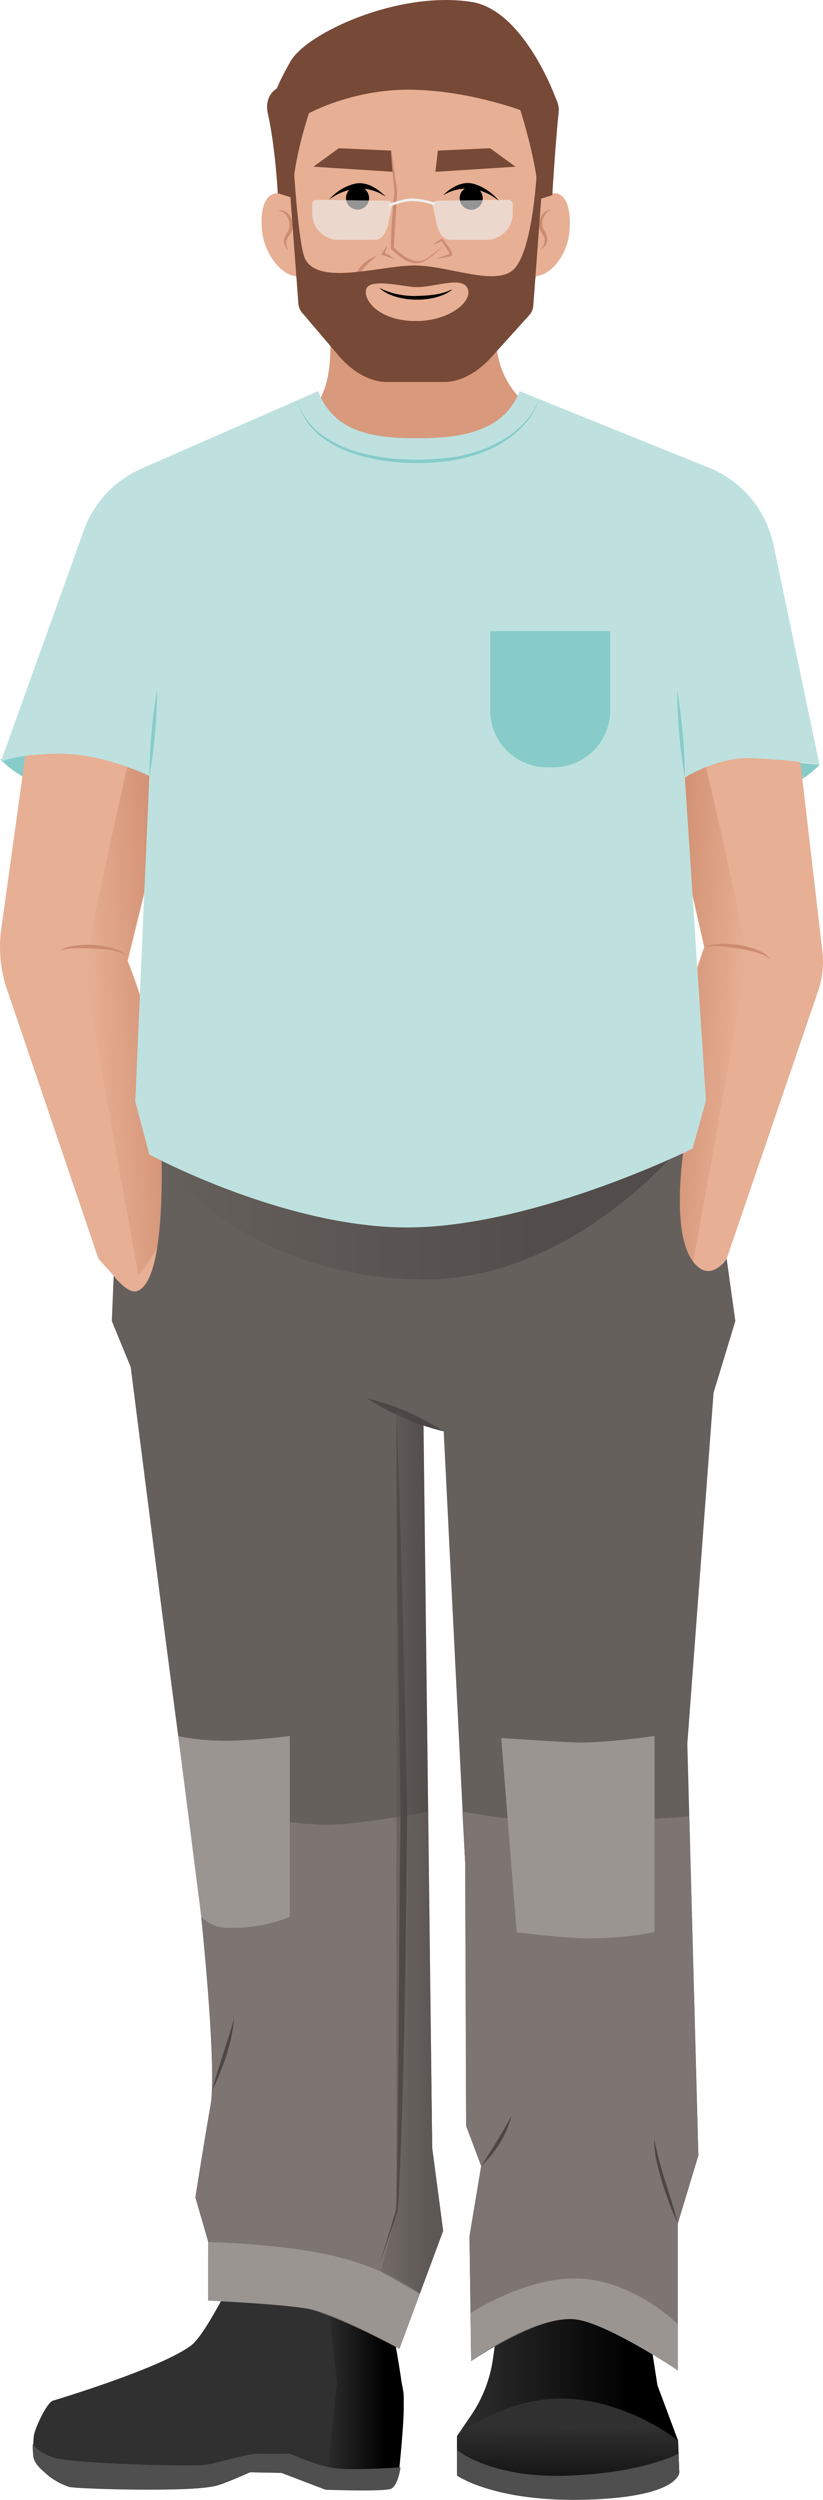
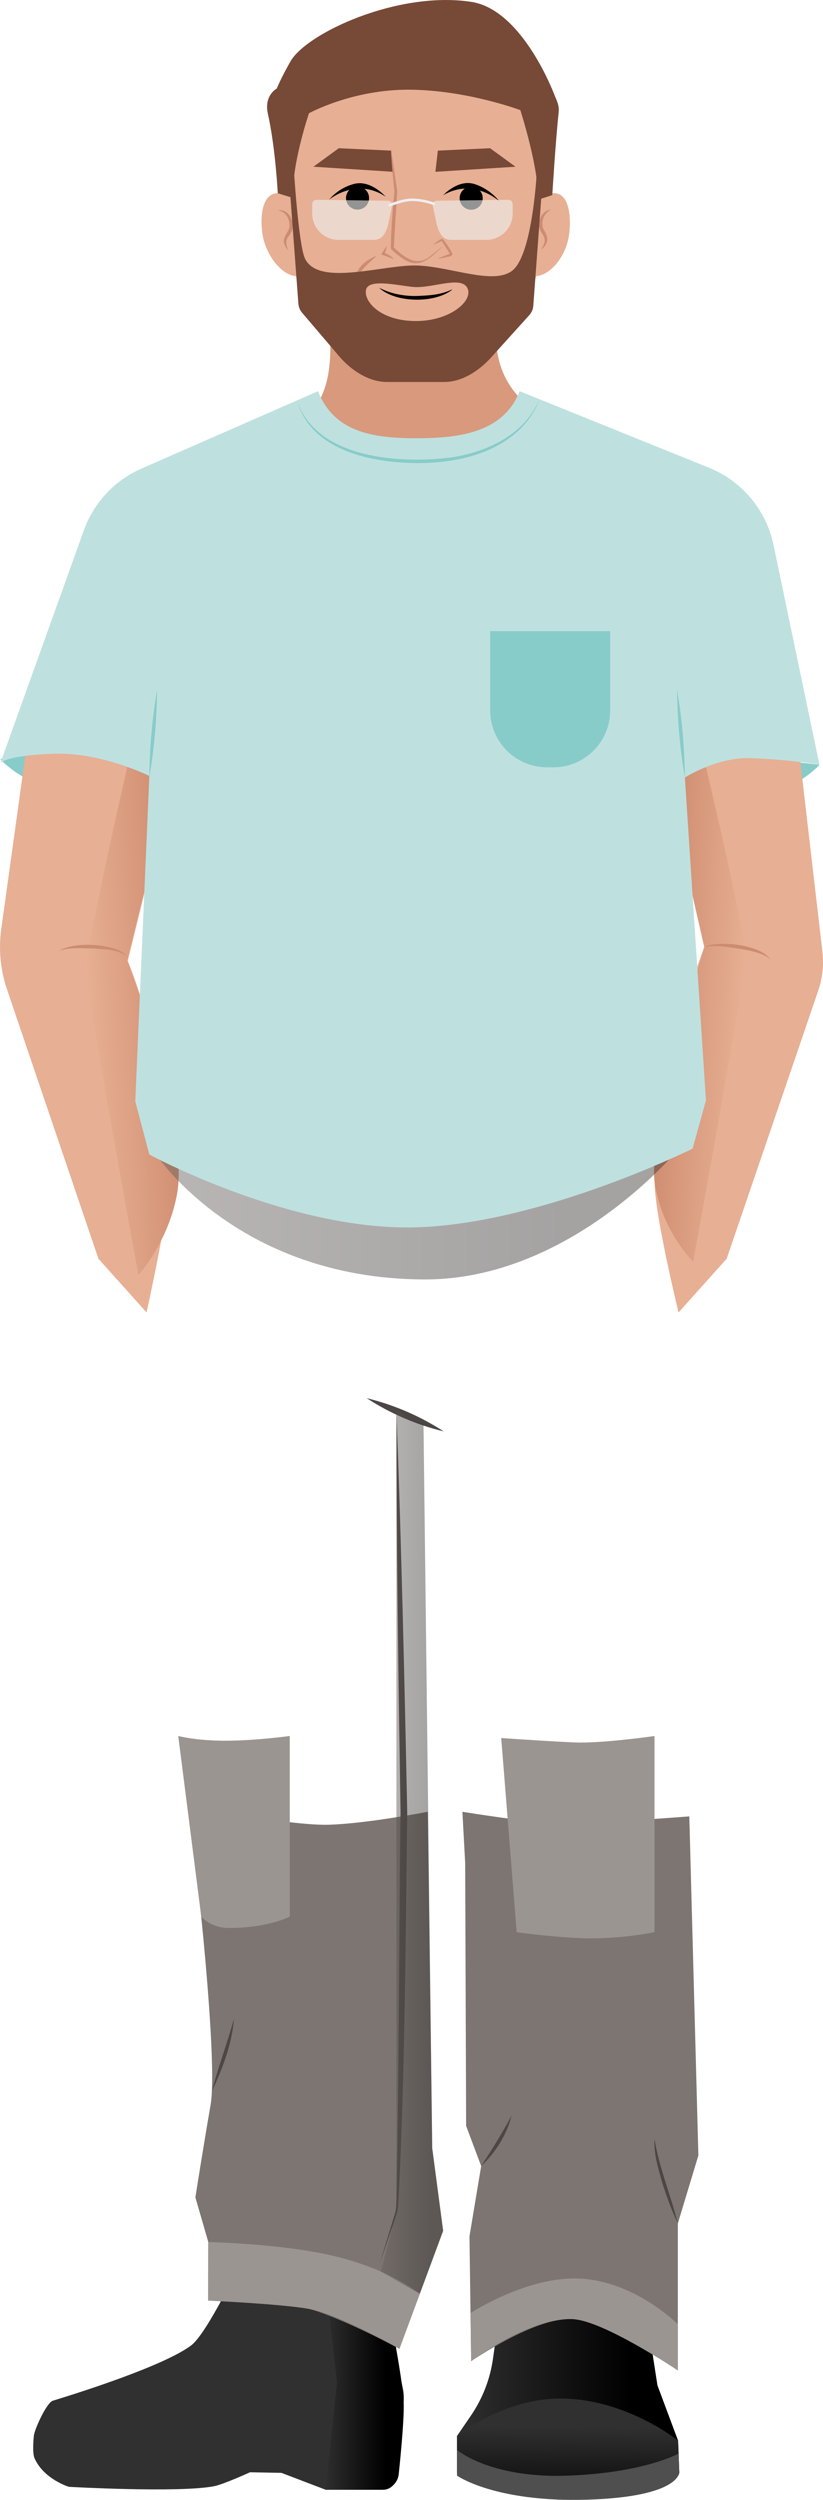
<svg xmlns="http://www.w3.org/2000/svg" xmlns:xlink="http://www.w3.org/1999/xlink" id="b" data-name="Ebene 2" viewBox="0 0 260.39 790.2">
  <defs>
    <linearGradient id="d" data-name="Unbenannter Verlauf 75" x1="144.59" y1="755.59" x2="214.92" y2="755.59" gradientUnits="userSpaceOnUse">
      <stop offset="0" stop-color="#303030" />
      <stop offset=".78" stop-color="#000" />
    </linearGradient>
    <linearGradient id="e" data-name="Unbenannter Verlauf 75" x1="102.03" y1="749.66" x2="127.74" y2="749.66" xlink:href="#d" />
    <linearGradient id="f" data-name="Unbenannter Verlauf 70" x1="208.15" y1="314.21" x2="242.68" y2="316.32" gradientUnits="userSpaceOnUse">
      <stop offset="0" stop-color="#ce8b6e" />
      <stop offset=".78" stop-color="#e7af93" />
    </linearGradient>
    <linearGradient id="g" data-name="Unbenannter Verlauf 70" x1="3702.74" y1="316.23" x2="3740.09" y2="318.52" gradientTransform="translate(3759.76) rotate(-180) scale(1 -1)" xlink:href="#f" />
    <linearGradient id="h" data-name="Unbenannter Verlauf 63" x1="48.47" y1="384.06" x2="214.22" y2="384.06" gradientUnits="userSpaceOnUse">
      <stop offset="0" stop-color="#66605d" />
      <stop offset=".77" stop-color="#3a3635" />
    </linearGradient>
    <linearGradient id="i" data-name="Unbenannter Verlauf 63" x1="120.47" y1="585.52" x2="140.21" y2="585.52" xlink:href="#h" />
    <linearGradient id="j" data-name="Unbenannter Verlauf 75" x1="179.69" y1="767.14" x2="179.38" y2="802.81" xlink:href="#d" />
  </defs>
  <g id="c" data-name="Ebene 4">
    <g>
      <path d="M.12,240s7.85,8.93,22.27,10.49c14.41,1.55,20.33-6.47,20.33-6.47,0,0-10.75-5.18-20.94-6.13-13.46-1.25-21.65,2.11-21.65,2.11Z" style="fill: #87ccc9;" />
      <path d="M259.28,241.76s-7.85,8.93-22.27,10.49c-14.41,1.55-20.33-6.47-20.33-6.47,0,0,10.73-6.79,20.94-6.13s21.65,2.11,21.65,2.11Z" style="fill: #87ccc9;" />
      <path d="M84.55,133.37s27.59,8.07,17.93-42.6c-2.02-10.61,60.95-10.91,57.07.87-11.46,34.78,18.81,42.63,18.81,42.63l-23.23,60h-50.58l-20-60.9Z" style="fill: #d8997d;" />
      <path d="M204.71,732.75l3.3,21.24,6.53,17.48.38,10.02c0,4.69-22.21,8.76-36.02,8.64-12.51-.11-34.31-5.27-34.31-8.75v-11.39l4.43-6.48c3.65-5.34,6.03-11.45,6.94-17.86l2.26-15.82s20.69-9.25,27.75-8.76,18.74,11.68,18.74,11.68Z" style="fill: url(#d);" />
      <path d="M124.05,738.73l3.43,16.32c.29,1.39.37,2.82.23,4.23l-2.38,24.07c-.2,2.06-1.94,3.64-4.02,3.64h-18.27s-14-5.34-14-5.34l-9.95-.18s-8.41,3.85-11.42,4.42c-11.27,2.13-45.87.18-45.87.18,0,0-7.92-2.39-10.87-9.03-.6-1.36-.46-4.55-.23-7.06.19-2.06,4.04-10.52,6.02-11.13,9.34-2.85,35.04-11.06,43.66-17.4,5.36-3.94,16.51-27.94,16.51-27.94l43.18,2.15,3.98,23.06Z" style="fill: #303030;" />
      <path d="M102.03,712.32l4.59,40.75-3.57,33.93h17.63c2.89,0,5.29-2.24,5.49-5.12,0,0,1.84-16.93,1.54-22.58-.58-11.06-7.64-43.62-7.64-43.62l-18.04-3.36Z" style="fill: url(#e);" />
-       <path d="M10.51,772.53s.68,2.24,6.25,4.23c5.57,1.99,43.81,2.99,48.27,2.35s13.22-3.68,17.08-3.52c3.86.16,9.57,0,9.57,0,0,0,7.57,3.37,13.14,4.44s21.9-.14,21.9-.14c0,0-.61,5.22-2.79,6.71-1.62,1.1-20.87.4-20.87.4l-14-5.34-9.95-.18s-9.77,4.21-13.24,4.71c-10.49,1.51-42.51.49-44.05-.1s-10.87-5.16-11.3-9.68,0-3.87,0-3.87Z" style="fill: #4f4f4f;" />
      <path d="M252.74,236.65l7.46,64.13c.49,4.18.03,8.42-1.33,12.4l-28.96,84.69-15.22,16.98s-7.61-30.98-7.61-41.54c0-32.8,15.75-73.96,15.75-73.96l-15.75-69.14,45.66,6.44Z" style="fill: #e7af93;" />
      <path d="M219.3,398.82s16.49-89.9,16.61-96.59c.12-6.69-14.95-70.07-14.95-70.07l-13.88-1.96,15.75,69.14s-17.7,58.61-15.75,73.96,12.23,25.52,12.23,25.52Z" style="fill: url(#f);" />
      <path d="M8.32,236.65L.4,293.64c-.89,6.42-.27,12.95,1.81,19.09l28.94,85.15,15.22,16.98s5.22-23.71,6.5-34.19c4.49-36.79-12.45-76.92-12.45-76.92l18.06-73.53-50.16,6.44Z" style="fill: #e7af93;" />
      <path d="M43.78,403.01s-16.49-89.9-16.61-96.59c-.12-6.69,15.65-75.27,15.65-75.27l15.65-.93-18.22,73.32s19.75,52.08,15.75,73.96c-2.78,15.22-12.23,25.52-12.23,25.52Z" style="fill: url(#g);" />
-       <path d="M50.35,348.16s4.35,56.07-6.98,59.95c-2.98,1.02-7.41-4.88-7.41-4.88l-.58,14.37,5.97,14.52s15.22,120.24,18.12,138.83,9.5,80.97,7.17,94.33-4.82,29.3-4.82,29.3l4.08,14.1-.04,18.53s23.24-.58,34.85,3.49c11.62,4.07,25.66,11.74,25.66,11.74l13.84-37.3-3.46-26.13-2.76-228.88,6.39,2.32,6.8,136.51.3,83.02,4.76,12.69-3.7,22.2.53,39.47s20.18-13.9,31.8-13.32c11.62.58,33.59,16.26,33.59,16.26v-46.47l6.5-21.49-3.49-130.12,8.3-110.95,6.89-22.66-2.75-19.73s-5.17,8.12-10.61.95c-8.36-11.01-1.66-43.95-1.66-43.95l-167.29-6.71Z" style="fill: #66605d;" />
      <path d="M214.22,363.68s-33.92,41-80.2,40.75c-59.99-.32-85.55-40.75-85.55-40.75h165.75Z" style="fill: url(#h); opacity: .46;" />
      <path d="M244.73,172.23c-2.31-11.02-9.96-20.16-20.4-24.38l-59.92-24.19c-5.03,12.7-18.14,14.87-32.63,14.87s-26.14-2.18-31.16-14.88l-55.87,24.47c-8.5,3.72-15.09,10.78-18.22,19.5L.12,241.18s1.46-2.34,16.69-2.93c15.22-.59,30.44,7.03,30.44,7.03l-4.45,102.88,4.45,16.78s44.6,24.18,84.42,23.01c39.81-1.17,87.46-24.88,87.46-24.88l4.23-15.23-6.67-102.07s10.26-6.55,20.94-6.13c13.02.51,21.65,2.11,21.65,2.11l-14.55-69.53Z" style="fill: #bee1df;" />
      <path d="M146.3,572.69l.88,16.28.3,83.02,4.76,12.69-3.7,22.2.53,39.47s20.18-13.9,31.8-13.32c11.62.58,33.59,16.26,33.59,16.26v-46.47l6.5-21.49-2.87-107.18s-30.9,2.35-39.69,2.35-32.1-3.81-32.1-3.81Z" style="fill: #7c7571;" />
      <path d="M59.47,570.96c2.9,18.59,9.5,80.97,7.17,94.33s-4.82,29.3-4.82,29.3l4.08,14.1-.04,18.53s23.24-.58,34.85,3.49c11.62,4.07,25.66,11.74,25.66,11.74l13.84-37.3-3.46-26.13-1.41-106.33s-19.59,3.81-31.59,4.1c-12,.29-44.28-5.83-44.28-5.83Z" style="fill: #7c7571;" />
      <path d="M158.58,549.38s20.79,1.43,25.05,1.43c9.17,0,23.45-2.07,23.45-2.07v62s-9.14,1.97-20.26,1.96c-8.84,0-23.19-1.88-23.35-1.96l-4.89-61.35Z" style="fill: #9b9592;" />
      <path d="M56.38,548.73s5.53,1.5,14.94,1.5,20.36-1.5,20.36-1.5v57.11s-6.83,3.58-19.28,3.58c-5.75,0-8.73-3.61-8.73-3.61l-7.28-57.08Z" style="fill: #9b9592;" />
      <path d="M115.99,441.94c8.65,2.11,16.93,5.67,24.39,10.52-8.65-2.1-16.92-5.68-24.39-10.52h0Z" style="fill: #4c4745;" />
      <path d="M125.42,446.01c1.57,41.34,2.57,85.46,3.42,126.81-.5,40.85-.73,81.79-2.73,122.6-.14,1.41-.1,2.91-.55,4.26,0,0-5.48,16-5.48,16,0,0,4.94-16.18,4.94-16.18.4-1.34.3-2.74.4-4.12.78-33.4.84-88.69,1.31-122.56-.67-41.33-1.33-85.45-1.3-126.81h0Z" style="fill: #4c4745;" />
      <path d="M65.9,708.7s24.65.48,41.48,4.83c16.83,4.35,25.45,11.51,25.45,11.51l-6.46,17.4s-19.3-11.01-28.71-12.63c-9.4-1.62-31.81-2.59-31.81-2.59l.04-18.53Z" style="fill: #9b9592;" />
      <path d="M149.08,746.35l-.2-15.22s16.77-10.93,32.8-10.93c18.47,0,32.8,14.51,32.8,14.51v14.59s-24.03-16.12-33.59-16.26c-13.97-.22-31.8,13.32-31.8,13.32Z" style="fill: #9b9592;" />
      <path d="M67.05,660.99c1.99-7.62,4.89-15.29,6.98-22.87-.65,7.99-3.57,15.67-6.98,22.87h0Z" style="fill: #4c4745;" />
      <path d="M152.25,684.67c3.41-5.26,6.68-10.45,9.62-15.97-1.54,6.09-5.06,11.68-9.62,15.97h0Z" style="fill: #4c4745;" />
      <path d="M214.46,702.82c-2-4.2-3.58-8.56-4.97-13-1.25-4.44-2.7-9.02-2.41-13.69,1.49,9.13,5.15,17.71,7.38,26.69h0Z" style="fill: #4c4745;" />
      <path d="M155.09,199.49h37.97v25.08c0,9.92-8.05,17.97-17.97,17.97h-2.03c-9.92,0-17.97-8.05-17.97-17.97v-25.08h0Z" style="fill: #87ccc9;" />
      <path d="M214.22,218.05c1.56,9.18,2.39,18.43,2.46,27.73-1.57-9.18-2.38-18.43-2.46-27.73h0Z" style="fill: #87ccc9;" />
      <path d="M49.7,218.05c-.08,9.31-.9,18.56-2.46,27.73.08-9.31.9-18.56,2.46-27.73h0Z" style="fill: #87ccc9;" />
      <path d="M93.96,126.57c6.08,18.59,33.25,20.22,49.6,17.9,10.99-1.81,22.69-7.4,27.08-18.3-1.15,3.67-3.5,6.88-6.22,9.59-8.51,8.12-20.81,10.61-32.21,10.63-14.41-.04-33.85-3.86-38.25-19.83h0Z" style="fill: #87ccc9;" />
      <polygon points="133.99 450.14 125.42 446.01 125.42 699.16 120.47 718.01 132.83 725.04 140.21 705.15 136.75 679.02 133.99 450.14" style="fill: url(#i); opacity: .46;" />
      <g>
        <path d="M175.32,61.07c-1.3,0-2.71.49-4.07,1.36-.57-6.33-1.76-12.09-3-16.79,0-.18.01-.36.01-.54,0-20.87-11.79-37.8-37.79-37.79-26.84,0-37.79,16.92-37.79,37.79,0,1.72.13,3.42.35,5.08-.51,3.69-.93,7.81-1.13,12.22-1.34-.86-2.74-1.33-4.02-1.33-4.49,0-5.73,6.19-4.89,12.55.92,7.01,6.22,13.47,10.7,13.67.6,2.89,1.36,5.77,2.31,8.6,1.83,5.46,13.11,17.28,13.11,17.28,9.5,8.9,38.32,8.09,44.97.21,0,0,8.89-9.2,11.87-15.62,1.6-3.44,2.8-6.96,3.67-10.49,4.46-.27,9.5-6.15,10.43-13.1.83-6.35-.24-13.11-4.73-13.11Z" style="fill: #e7af93;" />
        <polygon points="99.16 52.7 124.48 54.31 123.71 47.61 107.19 46.85 99.16 52.7" style="fill: #774937;" />
        <g>
          <path d="M140.23,61.69s4.68-5.07,9.76-3.55,8,5.49,8,5.49c0,0-8.1-7.6-17.76-1.93Z" />
          <circle cx="149.08" cy="62.65" r="3.65" />
        </g>
        <g>
          <path d="M122.01,62.16s-4.63-5.29-9.79-4.07-8.05,4.98-8.05,4.98c0,0,8.53-7.12,17.84-.91Z" />
          <circle cx="113.12" cy="62.61" r="3.65" />
        </g>
        <path d="M139.89,78.07c-3.73,3.4-7.07,7.24-12.3,3.77-1.33-.87-2.52-1.83-3.67-2.92-.17-.16-.26-.38-.26-.6.05-5.64.64-12.75,1.14-17.72-.22-2.14-.8-7.8-.92-9.89-.09-1.1-.16-2.21-.21-3.31,0-.06.1-.08.11-.01,0,0,1.9,13.09,1.9,13.09-.31,5.14-.84,12.95-1.07,17.76,3.38,3.2,7.4,6.29,11.71,2.6,1.2-.91,2.36-1.87,3.51-2.85.05-.05.12.04.07.08h0Z" style="fill: #cc8c72;" />
        <path d="M119.95,90.95c3.57,1.86,7.48,2.61,11.44,2.62,3.9-.14,8.02-.28,11.57-2.07,0,0,.08.08.08.08-5.54,4.42-18.09,4.16-23.09-.63h0Z" />
        <path d="M119.03,81.03c-2.76,2.5-5.56,4.68-6.5,8.45,0,.06-.1.08-.11.01-.35-2.99,1.52-5.72,4-7.24.82-.48,1.74-1.12,2.64-1.29.01.03,0,.05-.03.07h0Z" style="fill: #cc8c72;" />
        <path d="M137.14,77.22c.76-.62,1.57-1.16,2.42-1.64.22-.12.49-.06.65.13,1.08,1.33,2.02,2.75,2.84,4.25.48,1.21-1.61,1.16-2.34,1.44-.67.14-1.35.24-2.05.3-.05,0-.06-.06-.02-.08,0,0,3.77-1.43,3.77-1.43l-.03.1c-.79-1.3-2.02-2.97-2.55-4.11,0,0-2.64,1.12-2.64,1.12-.05.02-.08-.05-.03-.08h0Z" style="fill: #cc8c72;" />
        <path d="M122.37,77.85c-.13,1.05-.53,2.03-1.05,2.93,0,0-.36-1.08-.36-1.08.65.2,1.26.48,1.86.79.62.36,1.19.75,1.69,1.28.03.03,0,.08-.04.06-1.26-.46-2.53-.9-3.79-1.37-.05-.02-.07-.07-.04-.11,0,0,1.67-2.54,1.67-2.54.03-.04.09,0,.07.04h0Z" style="fill: #cc8c72;" />
        <path d="M174.09,66.39c-2.04,1.16-2.76,3.27-2.39,5.39.15.83,1.14,1.79,1.41,3.36.23,1.5-.66,2.79-1.75,3.62-.05.03-.11-.02-.08-.07.67-.98,1.29-2.16.99-3.35-.28-1.17-1.28-2.04-1.63-3.27-.52-2.42.85-5.32,3.42-5.79.07,0,.08.09.02.11h0Z" style="fill: #cc8c72;" />
        <path d="M88.26,66.45c2.98-.3,4.96,3.34,4.26,6.02-.49,1.55-1.49,2.36-1.79,3.2-.36.82-.07,1.99.32,3.2.02.03,0,.07-.03.08-.42-.42-.72-1.06-.96-1.63-.92-1.9.89-3.5,1.41-5.13.53-2.31-.75-5.14-3.23-5.62-.06,0-.05-.11.02-.11h0Z" style="fill: #cc8c72;" />
        <path d="M169.92,53.02s-1.21,27.64-7.96,32.62c-5.95,4.39-18.82-1.15-29.51-1.7-10.69-.55-31.48,6.86-35.93-2.15-2.14-4.33-3.68-30.16-3.68-30.16l-.94,10.77,2.5,33.56c.08,1.08.5,2.1,1.2,2.92l11.66,13.68c3.79,4.45,9.34,8.18,15.19,8.18h18.12c5.65,0,11.03-3.56,14.81-7.75l12.08-13.37c.74-.82,1.19-1.87,1.27-2.97l2.53-34.22-1.33-9.42ZM131.78,101.48c-11.32.08-16.79-6.2-15.97-9.9.86-3.88,11.68-.95,15.64-.83,5.82.18,14.26-3.46,16.35.15,2.25,3.9-5.1,10.51-16.01,10.58Z" style="fill: #774937;" />
        <polygon points="163.09 52.7 137.76 54.31 138.53 47.61 155.06 46.85 163.09 52.7" style="fill: #774937;" />
        <path d="M176.76,35.41c.23-2.09-.64-3.69-1.14-4.9h0S165.62,3.11,149.11.59c-23.26-3.56-52.19,9.92-57.22,18.84-2.36,4.18-3.63,6.85-4.31,8.54-1.39.83-3.88,3.24-2.83,7.96,2.43,10.93,3.13,25.15,3.13,25.15l4.96,1.54c-.9-9.61,4.91-26.82,4.91-26.82,0,0,13.8-7.61,31.97-7.45,18.17.17,34.91,6.46,34.91,6.46,0,0,6.03,18.7,5.55,28.34l4.56-1.48s1.06-17.46,2.03-26.26Z" style="fill: #774937;" />
        <path d="M107.1,75.83h11.01c2.58,0,3.73-1.53,4.66-4.66l1.34-6.37c0-.75-.61-1.35-1.35-1.35l-22.63-.29c-.75,0-1.35.61-1.35,1.35v3c0,4.6,3.73,8.32,8.32,8.32Z" style="fill: #efefef; opacity: .62;" />
        <path d="M153.89,75.83h-11.01c-2.58,0-3.73-1.53-4.66-4.66l-1.34-6.37c0-.75.61-1.35,1.35-1.35l22.63-.29c.75,0,1.35.61,1.35,1.35v3c0,4.6-3.73,8.32-8.32,8.32Z" style="fill: #efefef; opacity: .62;" />
        <path d="M123.33,64.86s4.05-1.7,6.96-1.71c3.8,0,6.96,1.28,6.96,1.28" style="fill: none; stroke: #efefef; stroke-linecap: round; stroke-linejoin: round; stroke-width: .81px;" />
      </g>
      <path d="M222.83,299.34c4.55-2.27,18.29-.65,20.97,4.05-.58-.72-1.4-1.16-2.22-1.52-2.5-1.1-5.19-1.59-7.88-2.02-3.58-.48-7.28-1.22-10.87-.5h0Z" style="fill: #cc8c72;" />
      <path d="M18.69,300.51c4.69-2.7,14.25-2.26,19.12-.04.82.45,1.69.94,2.17,1.76-2.9-2.24-6.92-2.11-10.42-2.42-3.62-.08-7.37-.41-10.86.69h0Z" style="fill: #cc8c72;" />
      <path d="M144.59,769.99s14.97-12.3,33.87-11.82c20.3.51,36.08,13.3,36.08,13.3l.16,4.08s-15.3,9.51-34.2,10.66c-18.91,1.14-35.9-11.8-35.9-11.8v-4.42Z" style="fill: url(#j);" />
      <path d="M144.59,774.41s10.54,9.05,35.16,8.12c24.21-.91,34.94-6.98,34.94-6.98l.23,5.94s.21,7.74-29.1,8.64c-29.31.9-41.23-7.6-41.23-7.6v-8.12Z" style="fill: #4f4f4f;" />
    </g>
  </g>
</svg>